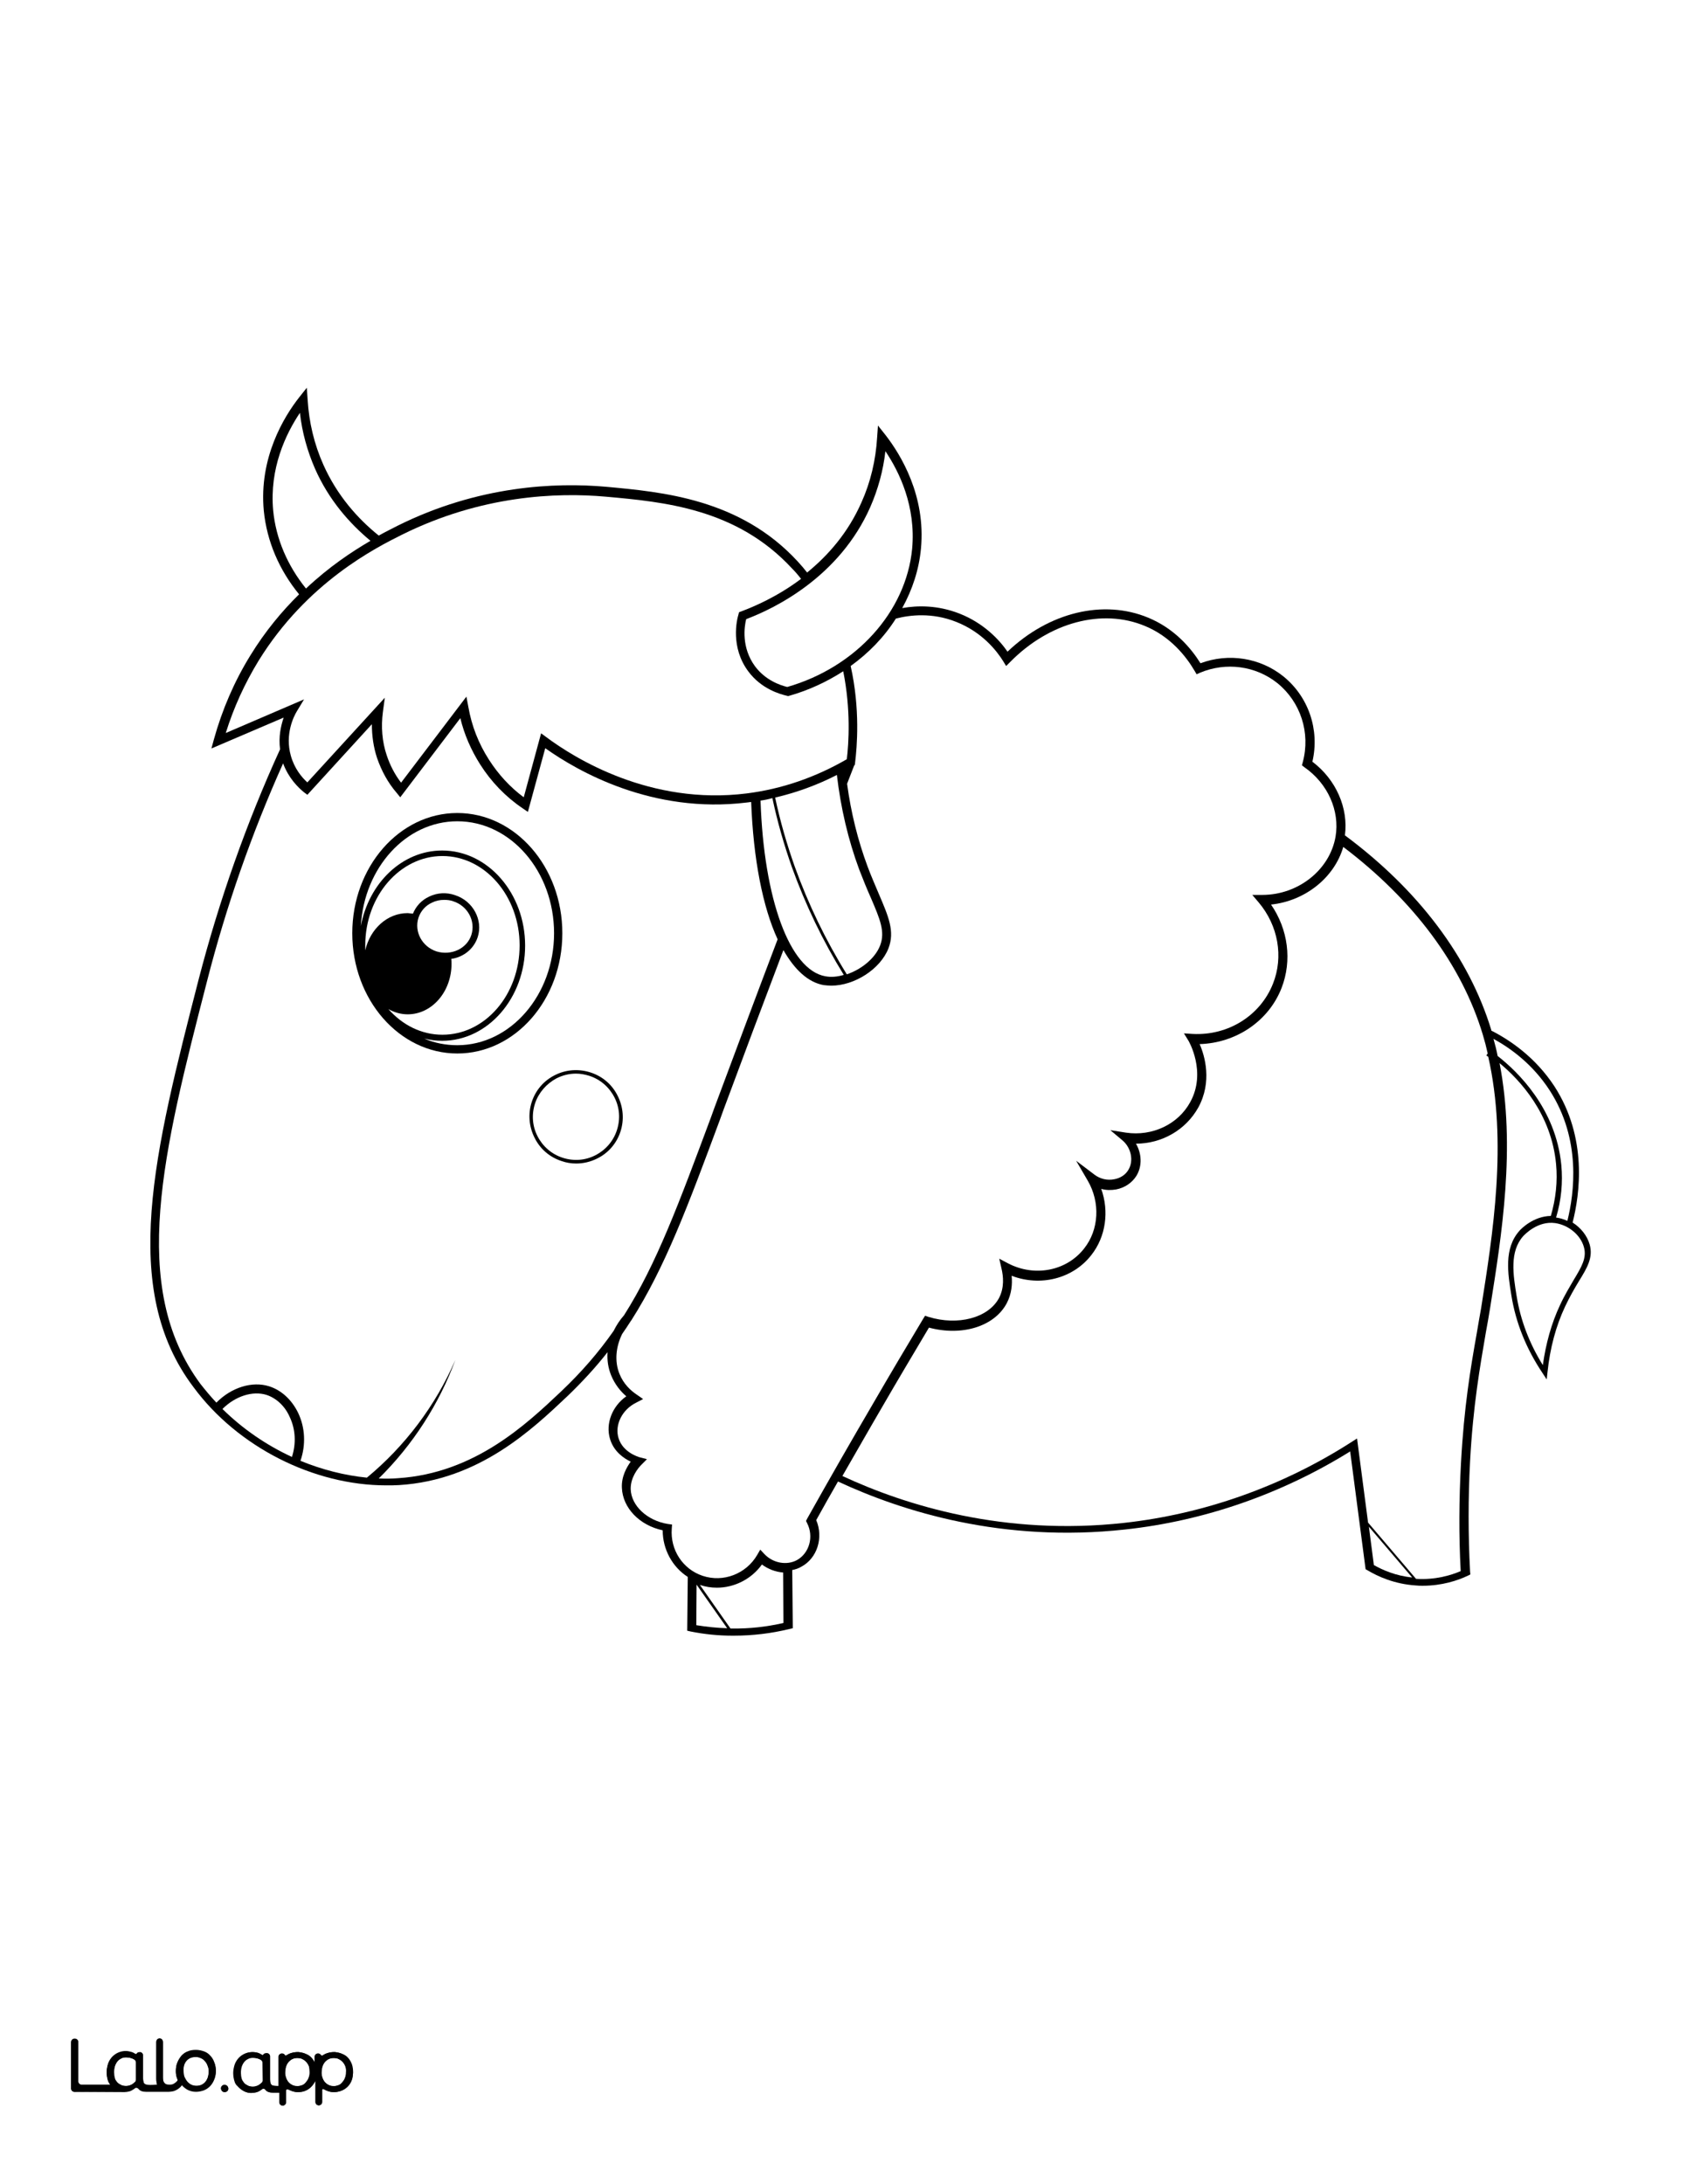
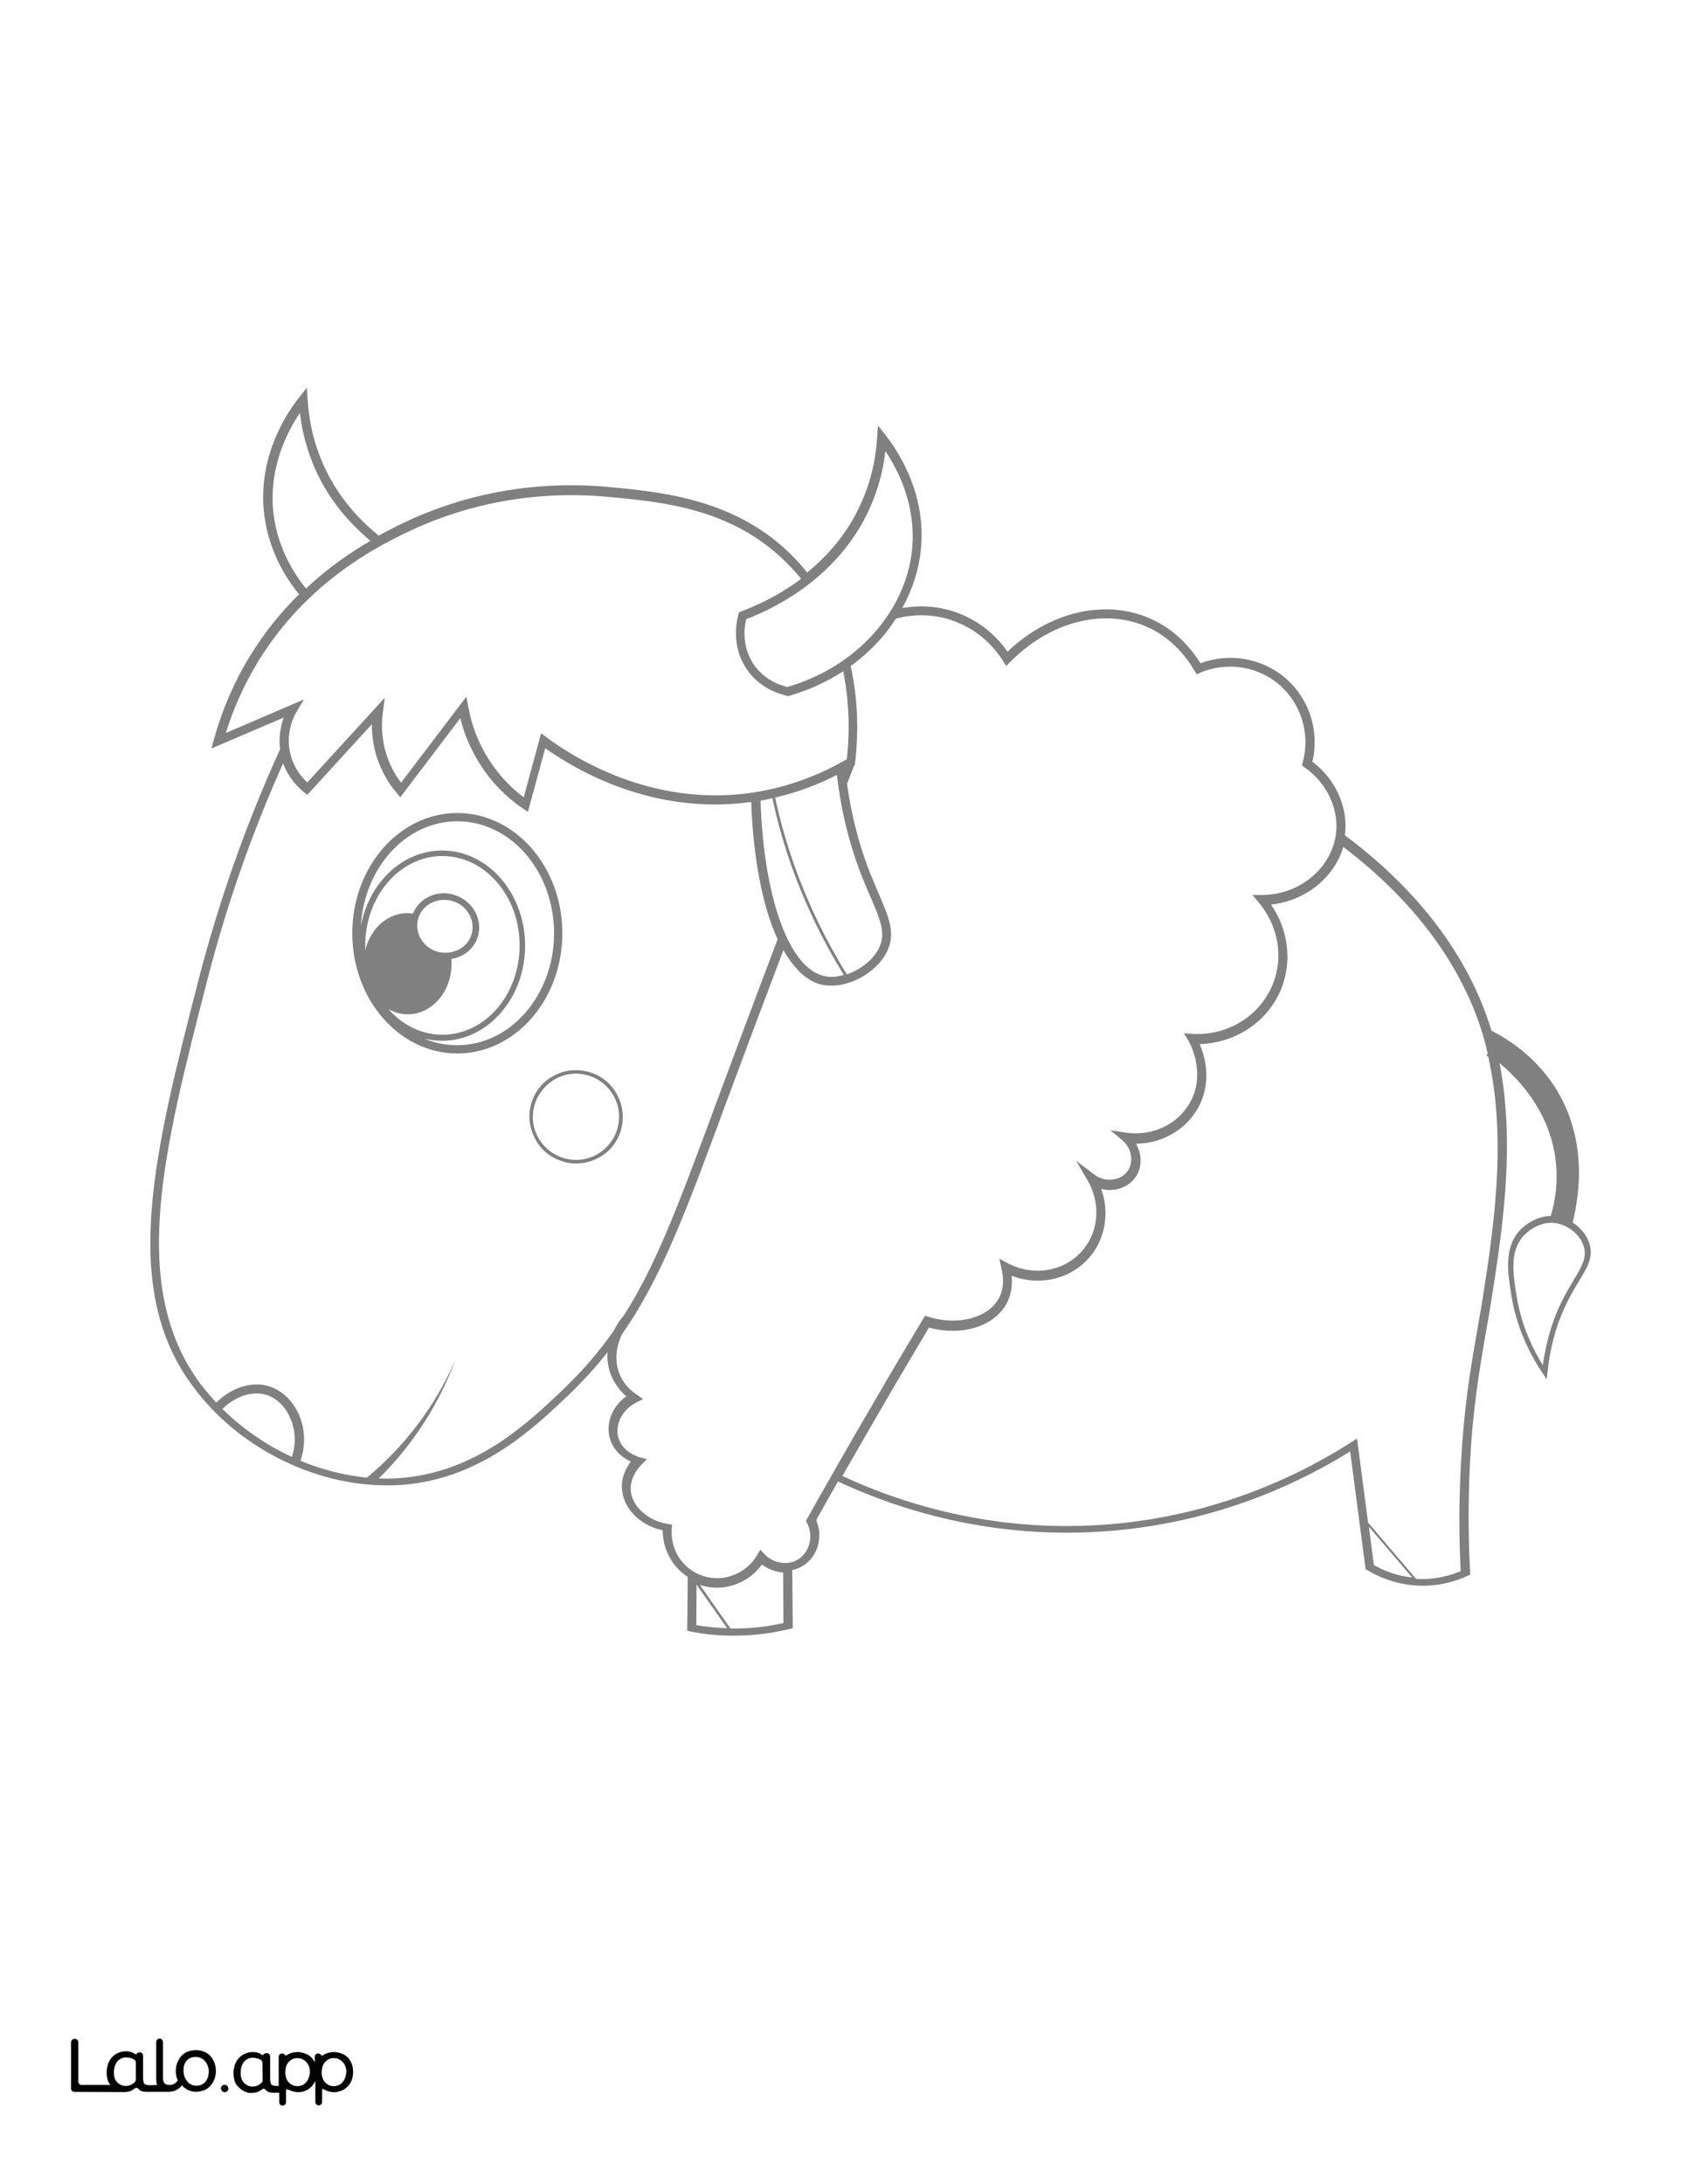
<svg xmlns="http://www.w3.org/2000/svg" version="1.1" id="Layer_1" data-name="Layer 1" x="0px" y="0px" viewBox="0 0 612 792" style="enable-background:new 0 0 612 792;" xml:space="preserve">
  <rect x="0" y="0" width="612" height="792" fill="#808080" stroke="none" />
  <style type="text/css">
	.st0{fill:#FFFFFF;}
	.st1{fill:#010101;}
</style>
  <g id="Black">
-     <rect x="12.1" y="13" width="591.7" height="769.9" />
-   </g>
+     </g>
  <g id="Color">
    <path class="st0" d="M163.6,496.9c-0.2,0.5-0.4,0.9-0.6,1.4C163.2,497.9,163.4,497.4,163.6,496.9z" />
    <path class="st0" d="M67.8,754.8c0.4,0.5,0.9,0.9,1.5,1.2s1.2,0.4,1.9,0.4c0.7,0,1.3-0.1,1.9-0.4c0.6-0.2,1-0.6,1.4-1.1   s0.7-1.1,0.9-1.7c0.2-0.7,0.3-1.4,0.3-2.1c0-0.7-0.1-1.4-0.4-2c-0.2-0.6-0.5-1.2-1-1.7c-0.4-0.5-0.9-0.9-1.5-1.1   c-0.6-0.3-1.2-0.4-1.8-0.4c-1.5,0-2.6,0.5-3.4,1.4c-0.8,1-1.2,2.2-1.2,3.8c0,0.7,0.1,1.4,0.3,2.1C67,753.7,67.4,754.3,67.8,754.8z" />
    <path class="st0" d="M111.3,747.9c-0.4-0.5-0.8-0.9-1.4-1.2c-0.2-0.1-0.4-0.2-0.6-0.3c-0.4-0.1-0.7-0.2-1.1-0.2   c-0.8,0-1.5,0.1-2.1,0.3c-0.5,0.2-0.9,0.5-1.3,0.9c-0.8,0.9-1.3,2.1-1.4,3.6c0,0.7,0,1.4,0.2,2s0.5,1.2,0.8,1.7   c0.4,0.5,0.8,0.9,1.4,1.2c0.5,0.3,1.2,0.5,1.8,0.5c0.6,0.1,1.3-0.1,1.9-0.3s1-0.5,1.4-1s0.8-1,1-1.6c0.3-0.7,0.4-1.4,0.4-2.1   c0-0.7-0.1-1.3-0.2-2C112,749,111.7,748.4,111.3,747.9z" />
    <path class="st0" d="M42.5,755c0.4,0.5,0.9,0.7,1.4,1c0.6,0.3,1.3,0.4,1.9,0.4c0.7,0,1.3-0.2,2-0.5c0.5-0.3,0.9-0.6,1.3-1   c0.2-0.2,0.3-0.5,0.3-0.8l0,0v-6.3c0-0.4-0.2-0.8-0.6-1c-0.4-0.2-0.7-0.4-1.1-0.5c-0.6-0.2-1.3-0.3-1.9-0.3c-0.6,0-1.3,0.1-1.8,0.4   c-0.6,0.3-1,0.6-1.4,1.1s-0.7,1.1-0.9,1.7c-0.2,0.7-0.3,1.4-0.3,2.2c0,0.7,0.1,1.5,0.3,2.2C41.8,754.1,42.1,754.5,42.5,755z" />
    <path class="st0" d="M94.8,747c-0.4-0.2-0.7-0.4-1.1-0.5c-0.6-0.2-1.3-0.3-1.9-0.3s-1.3,0.1-1.8,0.4c-0.6,0.3-1,0.6-1.4,1.1   s-0.7,1.1-0.9,1.7c-0.2,0.7-0.3,1.4-0.3,2.2c0,0.7,0.1,1.5,0.3,2.2c0.2,0.6,0.5,1,0.9,1.5s0.9,0.7,1.4,1c0.6,0.3,1.3,0.4,1.9,0.4   c0.7,0,1.3-0.2,2-0.5c0.5-0.3,0.9-0.6,1.3-1c0.2-0.2,0.3-0.5,0.3-0.8v-6.3C95.4,747.6,95.2,747.2,94.8,747z" />
    <path class="st0" d="M0,792h612V0H0V792z M81.3,758.6c-0.6-0.1-1-0.5-1.1-1.1c-0.2-0.9,0.6-1.7,1.5-1.5c0.5,0.1,1,0.5,1.1,1.1   C83,758,82.2,758.7,81.3,758.6z M127.5,754.6c-0.7,1.7-2.1,3-3.9,3.6c-0.9,0.3-1.8,0.4-2.8,0.4c-0.9,0-1.8-0.3-2.6-0.7l-0.8-0.4   c-0.2-0.1-0.5,0.1-0.5,0.3v4.4c0,0.7-0.6,1.2-1.2,1.2l0,0c-0.7,0-1.2-0.6-1.2-1.2v-7.6c0-0.1-0.1-0.1-0.1,0   c-0.4,0.8-1.6,2.8-3.8,3.6c-1.2,0.4-2.3,0.4-2.8,0.4c-0.9,0-1.8-0.3-2.6-0.7l-0.7-0.3c-0.3-0.1-0.7,0.1-0.7,0.4v4.3   c0,0.7-0.6,1.2-1.2,1.2l0,0c-0.7,0-1.2-0.6-1.2-1.2v-3.5H99c-1.3,0-2.3-0.3-2.8-1.1c-0.2-0.3-0.8-0.5-1.2-0.2   c-0.2,0.1-0.3,0.2-0.4,0.3s-0.3,0.2-0.5,0.3c-0.4,0.2-0.9,0.4-1.4,0.6c-0.5,0.1-1,0.2-1.5,0.2c-0.3,0-0.5,0-0.6,0   c-2.4-0.2-4-2-4.4-2.4c-0.1-0.1-0.1-0.2-0.2-0.2l0,0c-0.1-0.1-0.2-0.2-0.3-0.3c0-0.1-0.1-0.1-0.1-0.2c0,0,0-0.1-0.1-0.1   c-0.2-0.3-0.3-0.6-0.4-0.9c-0.3-0.9-0.5-2-0.5-3.1c0-1,0.2-2,0.5-3c0.3-0.9,0.8-1.7,1.4-2.4c1.3-1.4,3.1-2.2,5-2.2   c0.8,0,1.6,0.2,2.3,0.4c0.4,0.2,0.8,0.3,1.1,0.6c0.2,0.1,0.5,0.1,0.6-0.1l0,0c0.3-0.6,1.3-0.5,1.4-0.5l0,0c0.5,0.1,0.9,0.6,0.9,1.1   v7.9c0,0.7,0,1.8,0.4,2.3c0.1,0.1,0.1,0.1,0.2,0.2c0.4,0.4,1.6,0.4,2.6,0.4v-10.6c0-0.7,0.6-1.2,1.2-1.2l0,0c0.4,0,0.8,0.2,1,0.6   c0.1,0.2,0.4,0.3,0.6,0.1c0.5-0.3,1-0.6,1.6-0.8c0.4-0.1,0.7-0.2,1.1-0.3c0,0,0,0,0.1,0c0.5-0.1,1.1-0.1,1.6-0.1   c0.9,0.1,1.8,0.3,2.7,0.7c0.8,0.4,1.5,0.9,2.1,1.5c0.4,0.5,0.8,1.1,1.1,1.7v-2.2c0-0.7,0.6-1.2,1.2-1.2l0,0c0.4,0,0.8,0.2,1,0.6   c0.2,0.2,0.5,0.3,0.7,0.1c0.5-0.3,1-0.6,1.6-0.8c0.4-0.1,0.7-0.2,1.1-0.3c0,0,0,0,0.1,0c0.5-0.1,1.1-0.1,1.6-0.1   c0.9,0.1,1.8,0.3,2.7,0.7c0.8,0.4,1.5,0.9,2.1,1.5c0.6,0.7,1.1,1.5,1.3,2.3c0.3,0.9,0.4,1.9,0.4,3   C128.1,752.7,127.9,753.7,127.5,754.6z M72.1,355c7.4-28.5,17.3-56.6,29.5-83.3c-0.6-4.6,0.3-8.5,1.3-11.5l-26.2,11.2l0.9-3.3   c3-10.8,7.4-21,13.2-30.4c5.4-8.8,11.5-16.1,17.7-22.2c-7.2-8.8-11.7-19.2-12.8-30.3c-1.8-19.2,7.3-34.1,12.9-41.2l2.7-3.4l0.3,4.3   c0.5,8.3,2.4,16.2,5.7,23.6c5,11.2,12.5,19.6,20.1,25.7c2.7-1.5,5-2.6,6.7-3.5c29.5-14.7,57.4-15.8,75.7-14.2   c20.6,1.9,48.7,4.4,69.6,27.1c1.2,1.3,2.4,2.7,3.4,4c7.5-6.1,14.8-14.3,19.7-25.4c3.3-7.3,5.2-15.3,5.7-23.6l0.3-4.3l2.7,3.4   c5.6,7.2,14.7,22.1,12.9,41.2c-0.7,7.6-3.1,14.9-6.8,21.6c5.5-1,12.9-1.1,20.8,2c8.9,3.5,14.5,9.6,17.4,13.8   c15-14.3,34.8-19.1,51.1-12.3c9.4,3.9,15.4,10.9,18.9,16.5c10.2-3.8,21.6-2,30,4.7c9.2,7.4,13.3,19.4,10.6,31   c8.6,6.5,13.1,16.8,11.8,26.7c26.8,19.9,45.1,44.3,53.1,70.6c0,0.1,0,0.1,0,0.2c6.9,3.5,16,9.7,22.9,20.2   c12.1,18.7,9.2,39.2,6.6,49.4c3,1.9,5.3,4.8,6.2,8c1.3,4.7-0.9,8.4-4,13.4c-1.5,2.5-3.2,5.4-4.9,9c-3.4,7.2-5.5,15.2-6.4,23.8   l-0.3,2.7l-1.5-2.3c-5.9-8.8-9.7-18.2-11.3-28.1c-1.3-8-2.8-17.1,2.9-23.5c0.5-0.6,5-5.3,11.4-5.4c1.8-6.2,2.5-12.5,1.9-18.8   c-1.7-18.2-13.1-30.5-20.5-36.6c5.9,30.4,0.8,62.3-3.4,88.6c-0.5,3-1,6.1-1.6,9.2c-2.1,12.3-4.6,26.3-5.7,46.6   c-0.7,13.3-0.7,26.7,0,39.9l0.1,1.1l-1,0.5c-3.6,1.7-9.3,3.6-16.3,3.6c-0.8,0-1.6,0-2.4-0.1c-7.9-0.5-13.9-3.3-17.6-5.5l-0.7-0.4   l-5.6-42.7c-24.8,15.4-52.9,25.2-81.6,28.3c-44.4,4.9-80.8-6.5-104.2-17.4c-2.7,4.7-5.3,9.3-7.9,14c2.7,6.3,0.4,13.8-5.4,16.9   c-1,0.6-2.2,1-3.3,1.2l0.2,21.1l-1.3,0.3c-6.5,1.6-13.3,2.4-20,2.4c-0.2,0-0.5,0-0.7,0c-5,0-10-0.5-15-1.5l-1.3-0.3l0.2-19.5   c-5.6-3.6-9.1-10-9.1-16.9c-8.4-1.8-14.5-8.1-14.8-15.4c-0.2-4.1,1.7-7.4,3.2-9.5c-2.5-1.2-6.1-3.6-7.5-8.2   c-1.7-5.6,0.8-11.9,5.9-15.5c-2-1.7-4.1-4.2-5.5-7.6c-1.1-2.7-1.5-5.5-1.3-8.4c-4.3,5.5-9.1,10.7-14.5,15.9   c-12.8,12.1-32.1,30.5-61.1,32.3c-1.5,0.1-3.1,0.1-4.7,0.1c-26.3,0-53.9-13.9-69.9-35.6C43.2,467.3,56,417.7,72.1,355z M25.8,740.4   c0-0.7,0.6-1.2,1.2-1.2h0.2c0.7,0,1.2,0.6,1.2,1.2v14.3c0,0.7,0.6,1.2,1.2,1.2h10.5c-0.4-0.4-0.7-0.9-0.9-1.5   c-0.3-0.9-0.5-2-0.5-3.1c0-1,0.2-2,0.5-3c0.3-0.9,0.8-1.7,1.4-2.4c1.3-1.4,3.1-2.2,5-2.2c0.8,0,1.6,0.2,2.3,0.4   c0.4,0.2,0.8,0.3,1.1,0.6c0.2,0.1,0.5,0.1,0.6-0.1l0,0c0.3-0.6,1.3-0.5,1.4-0.5c0.5,0.1,0.9,0.6,0.9,1.1v7.9c0,0.7,0,1.8,0.4,2.3   c0.1,0.1,0.1,0.1,0.2,0.2c0.7,0.6,3.3,0.4,4.2,0.3c0.1,0,0.2,0,0.4,0c0-0.1,0-0.1-0.1-0.1c-0.2-0.6-0.3-1.3-0.3-2.2v-13.3   c0-0.7,0.6-1.2,1.2-1.2l0,0c0.7,0,1.2,0.6,1.2,1.2v13c0,1,0.2,1.6,0.6,2c0.4,0.5,1,0.6,1.8,0.6c0.3,0,0.7,0,1-0.1   c0.9-0.3,1.8-1.1,2-1.6c0,0-0.2-0.5-0.3-0.8c-0.3-0.9-0.4-1.5-0.4-2.6c0-1.2,0.2-2.2,0.6-3.1c0.4-0.9,0.9-1.7,1.5-2.4   c0.7-0.7,1.4-1.2,2.3-1.5c0.9-0.4,1.9-0.5,2.9-0.5s1.9,0.2,2.8,0.5s1.7,0.8,2.3,1.5c0.7,0.7,1.2,1.5,1.5,2.4c0.4,0.9,0.6,2,0.6,3.1   s-0.2,2.2-0.6,3.1c-0.7,1.8-2,3.2-3.8,3.9c-0.9,0.4-1.9,0.5-2.8,0.5c-1,0-1.9-0.2-2.8-0.6c-0.7-0.3-1.9-1.2-2.3-1.8   c-0.6,1-2.2,2-3.2,2.2c-0.5,0.1-1.1,0.2-1.6,0.2H53c-1.3,0-2.3-0.3-2.8-1.1c-0.2-0.3-0.8-0.5-1.2-0.2c-0.2,0.1-0.3,0.2-0.4,0.3   c-0.1,0.1-0.3,0.2-0.5,0.3c-0.4,0.2-0.9,0.4-1.4,0.6c-0.5,0.1-1,0.2-1.5,0.2L27,758.5c-0.7,0-1.2-0.6-1.2-1.2V740.4z" />
    <path class="st0" d="M124.5,747.9c-0.4-0.5-0.8-0.9-1.4-1.2c-0.2-0.1-0.4-0.2-0.6-0.3c-0.4-0.1-0.7-0.2-1.1-0.2   c-0.8,0-1.5,0.1-2.1,0.3c-0.5,0.2-0.9,0.5-1.3,0.9c-0.8,0.9-1.3,2.1-1.4,3.6c0,0.7,0,1.4,0.2,2s0.5,1.2,0.8,1.7   c0.4,0.5,0.8,0.9,1.4,1.2c0.5,0.3,1.2,0.5,1.8,0.5c0.6,0.1,1.3-0.1,1.9-0.3s1-0.5,1.4-1s0.8-1,1-1.6c0.3-0.7,0.4-1.4,0.4-2.1   c0.1-0.7,0-1.3-0.2-2C125.2,749,124.9,748.4,124.5,747.9z" />
    <path class="st0" d="M308.6,241.5c3.5,15.6,2.3,29.4,1.6,35.1l-0.1,0.8l-0.2,0.1c-0.9,2.2-1.7,4.5-2.6,6.7   c1.4,10.4,3.9,20.5,7.4,29.9c1.4,3.8,2.9,7.1,4.1,10c3.5,8.2,5.9,13.6,3.5,19.8c-3,7.6-12.4,13.5-20.7,13.5c-0.9,0-1.9-0.1-2.8-0.2   c-5.6-1-10.5-5.5-14.6-12.7c-7.5,19.8-14.8,39.2-21.8,58.1l-1.3,3.6c-11.4,30.7-19.8,53.3-32.1,72.6l0,0l-0.1,0.1   c-1,1.6-2.1,3.2-3.2,4.8c-2.3,4.7-2.8,9.9-1,14.4c1.5,3.8,4.2,6.2,6.3,7.6l2.3,1.6l-2.5,1.3c-5.1,2.5-7.9,8.1-6.4,12.9   c1.6,5.2,7.3,6.8,7.6,6.9l2.7,0.7l-2,2c-1.2,1.2-4,4.6-3.9,8.9c0.2,6,6,11.4,13.5,12.6l1.5,0.2l-0.1,1.5c-0.6,7.7,4,14.7,11.2,17.1   c7.5,2.5,15.8-0.7,19.8-7.6l1.1-1.9l1.5,1.6c3.1,3.3,8.1,4.2,11.8,2.2c4.5-2.5,6.2-8.5,3.7-13.4l-0.4-0.8l0.4-0.8   c7.9-14.1,16.1-28.4,24.3-42.4c5.8-10,11.8-20.1,17.8-30.1l0.7-1.1l1.2,0.4c10.7,3.3,21.7,0.4,25.6-6.8c2-3.8,1.6-7.9,0.9-10.8   l-0.8-3.5l3.2,1.7c9.6,5,21.2,2.8,27.6-5.4c5.4-6.8,5.9-16.7,1.3-24.6l-4.2-7.2l6.6,5c2.1,1.6,4.7,2.2,7.2,1.7   c2.3-0.4,4.2-1.7,5.2-3.5c1.9-3.2,1-7.9-2.2-10.6l-4.4-3.7l5.7,0.9c9.5,1.4,18.9-3,23.3-11.1c6-10.9-0.6-22.2-0.7-22.3l-1.6-2.6   l3.1,0.2c12.9,0.7,24.6-6.6,29.2-18.2c3.9-9.8,1.9-21.1-5.2-29.5l-2.3-2.7h3.5c0,0,0,0,0.1,0c13.1,0,24.5-9.1,26.6-21.1   c1.6-9.4-2.8-19.3-11.3-25.2l-0.9-0.7l0.3-1.1c2.9-10.7-0.8-21.9-9.2-28.7c-7.9-6.3-18.6-7.7-28-3.8l-1.3,0.6l-0.7-1.2   c-3.1-5.3-8.8-12.5-18-16.3c-15.5-6.5-34.7-1.4-48.9,13l-1.5,1.5l-1.1-1.8c-2.3-3.7-7.6-10.5-17-14.2c-8.8-3.5-16.9-2.5-21.9-1.2   C320.7,231.1,315.1,236.8,308.6,241.5z" />
    <path class="st0" d="M461.1,328c6.2,9,7.7,20.3,3.8,30.3c-4.7,12-16.5,19.9-29.7,20.3c1.9,4.3,4.6,13.7-0.5,23   c-4.5,8.1-13.2,13.1-22.6,13.1l0,0c2.1,3.6,2.3,8.1,0.2,11.6c-1.6,2.6-4.3,4.4-7.4,5c-1.8,0.3-3.6,0.3-5.4-0.2   c2.9,8.1,1.7,17.3-3.6,24c-6.7,8.6-18.5,11.5-28.9,7.5c0.3,3,0,6.6-1.8,10c-4.5,8.4-16.2,12-28.2,8.8c-5.7,9.6-11.5,19.3-17.1,29   c-4.8,8.2-9.5,16.5-14.3,24.8c23,10.7,58.8,21.8,102.2,17c29-3.2,57.5-13.3,82.3-29.2l2.2-1.4l4,30.5l17.4,20.4h0.1   c6.8,0.4,12.3-1.2,16.1-2.8c-0.7-12.9-0.6-26.1,0.1-39.1c1.1-20.5,3.5-34.6,5.7-47c0.5-3.2,1.1-6.2,1.6-9.2   c4.3-27.1,9.6-60.2,2.6-91.2c-0.3-0.2-0.5-0.4-0.7-0.5l0.5-0.7c-0.5-2.3-1.1-4.6-1.8-6.9c-7.6-25.2-25.1-48.7-50.6-68   C484.1,318.2,473.5,326.7,461.1,328z" />
    <path class="st0" d="M498.4,567.5c3.2,1.8,7.9,3.9,13.9,4.5l-15.7-18.4L498.4,567.5z" />
-     <path class="st0" d="M566.4,422.4c0.6,6.4,0,12.8-1.9,19.1h0.1c1.4,0.2,2.7,0.6,4,1.2c2.5-10,5.1-29.5-6.4-47.3   c-6.1-9.4-14-15.2-20.4-18.7c0.6,2.1,1.1,4.1,1.5,6.2C550.6,388.6,564.4,401.9,566.4,422.4z" />
    <path class="st0" d="M276.4,567.3c-3.8,5.3-10,8.4-16.3,8.4c-2.1,0-4.1-0.3-6.2-1l11.1,15.8c0.2,0,0.4,0,0.6,0   c6.3,0.1,12.5-0.6,18.6-2l-0.1-18.3C281.4,570,278.7,569,276.4,567.3z" />
    <path class="st0" d="M252.6,589.3c3.7,0.6,7.5,1,11.2,1.1l-11.1-15.8L252.6,589.3z" />
    <path class="st0" d="M96.7,505.8c-5.1-1.6-11.4,0.5-16,5.1c7.3,7.2,15.9,13.1,25.2,17.4c1.6-4.9,1.3-10.1-0.8-14.5   C103.4,509.9,100.3,507,96.7,505.8z" />
    <path class="st0" d="M149.8,331.3c1.1-2.7,3.1-4.9,5.9-6.2c2.9-1.4,6.3-1.6,9.4-0.5c6.5,2.1,10.2,9,8.2,15.2   c-1.4,4.3-5.2,7.3-9.6,7.9c0.1,0.6,0.1,1.2,0.1,1.8c0,10.1-7.1,18.3-15.9,18.3c-2.5,0-4.9-0.7-7-1.9c5.1,5.8,12,9.3,19.6,9.3   c15.5,0,28-14.5,28-32.4s-12.6-32.4-28-32.4s-28,14.5-28,32.4c0,0.6,0,1.2,0,1.8c1.8-7.8,8-13.5,15.4-13.5   C148.5,331.2,149.2,331.2,149.8,331.3z" />
    <path class="st0" d="M160.4,308.4c16.6,0,30.1,15.5,30.1,34.5s-13.5,34.5-30.1,34.5c-2.2,0-4.4-0.3-6.5-0.8c3.7,1.6,7.8,2.4,12,2.4   c19.3,0,35.1-18.2,35.1-40.6s-15.7-40.6-35.1-40.6c-18.6,0-33.8,16.8-35,38C133.8,320.2,145.9,308.4,160.4,308.4z" />
    <path class="st0" d="M194.1,400.1c-1.3,4-1,8.2,0.9,11.9c1.9,3.7,5.1,6.5,9.1,7.8s8.2,1,11.9-0.9s6.5-5.1,7.8-9.1s1-8.2-0.9-11.9   c-1.9-3.7-5.1-6.5-9.1-7.8c-1.6-0.5-3.2-0.8-4.9-0.8c-2.4,0-4.8,0.6-7,1.7C198.2,393,195.4,396.2,194.1,400.1z" />
    <path class="st0" d="M78.5,508.6c5.4-5.5,13-7.9,19.2-5.9c4.4,1.4,8.2,4.9,10.5,9.7c2.5,5.3,2.8,11.5,0.8,17.3   c7.8,3.2,16,5.3,24.1,6.1c13.8-11.4,24.9-26.1,32.1-42.7c-5.9,16-15.4,30.8-27.8,43c2.3,0.1,4.7,0.1,7-0.1   c27.8-1.8,46.6-19.6,59.1-31.4c7.5-7.1,13.7-14.3,19.1-22c1-2,2.2-3.9,3.8-5.7l0,0c11.8-18.6,19.9-40.6,31.5-71.7l1.3-3.6   c7.4-19.8,15-40.2,22.9-61c-5.4-11.7-8.8-29-9.6-49.8c-0.5,0.1-1,0.1-1.6,0.2c-34.2,4.2-61.3-11.3-73.1-19.7l-6.3,23.1l-1.9-1.3   c-6.2-4.2-11.4-9.6-15.4-15.9c-3.3-5.2-5.8-10.9-7.2-16.8l-21.8,28.7l-1.3-1.6c-3.2-3.7-5.5-8-7.1-12.6c-1.3-3.9-1.9-8.1-1.9-12.3   l-23.4,25.6l-1.2-0.9c-2.1-1.7-5.6-5.1-7.6-10.5c-11.4,25.4-20.7,52-27.6,79c-15.9,61.8-28.5,110.7-2.4,146   C74.6,504.2,76.5,506.5,78.5,508.6z M214.3,388.9c4.3,1.4,7.8,4.4,9.8,8.5c2,4,2.4,8.6,1,12.9s-4.4,7.8-8.5,9.8   c-2.4,1.2-5,1.8-7.6,1.8c-1.8,0-3.6-0.3-5.3-0.9c-4.3-1.4-7.8-4.4-9.8-8.5c-2-4-2.4-8.6-1-12.9s4.4-7.8,8.5-9.8   C205.4,387.8,210,387.5,214.3,388.9z M165.9,294.8c21,0,38.1,19.5,38.1,43.6S186.9,382,165.9,382s-38.1-19.5-38.1-43.6   S144.9,294.8,165.9,294.8z" />
    <path class="st1" d="M27,758.5l18.2,0.1c0.5,0,1-0.1,1.5-0.2c0.5-0.1,1-0.3,1.4-0.6c0.2-0.1,0.3-0.2,0.5-0.3   c0.1-0.1,0.3-0.2,0.4-0.3c0.3-0.3,0.9-0.1,1.2,0.2c0.6,0.8,1.5,1.1,2.8,1.1h8.2c0.5,0,1.1-0.1,1.6-0.2c1-0.2,2.6-1.2,3.2-2.2   c0.4,0.6,1.6,1.5,2.3,1.8c0.9,0.4,1.8,0.6,2.8,0.6s1.9-0.2,2.8-0.5c1.8-0.7,3.1-2.1,3.8-3.9c0.4-0.9,0.6-2,0.6-3.1   c0-1.2-0.2-2.2-0.6-3.1c-0.3-0.9-0.9-1.7-1.5-2.4c-0.7-0.7-1.4-1.2-2.3-1.5c-0.9-0.4-1.8-0.5-2.8-0.5s-1.9,0.2-2.9,0.5   c-0.9,0.3-1.6,0.8-2.3,1.5c-0.6,0.6-1.1,1.4-1.5,2.4c-0.4,0.9-0.6,2-0.6,3.1s0.1,1.7,0.4,2.6c0.1,0.2,0.3,0.7,0.3,0.8   c-0.2,0.6-1.1,1.4-2,1.6c-0.3,0.1-0.7,0.1-1,0.1c-0.7,0-1.4-0.1-1.8-0.6c-0.4-0.5-0.6-1-0.6-2v-13c0-0.7-0.6-1.2-1.2-1.2l0,0   c-0.7,0-1.2,0.6-1.2,1.2v13.3c0,0.9,0.1,1.6,0.3,2.2c0,0.1,0,0.1,0.1,0.1c-0.1,0-0.2,0-0.4,0c-1,0.1-3.5,0.3-4.2-0.3   c-0.1-0.1-0.1-0.1-0.2-0.2c-0.4-0.5-0.4-1.7-0.4-2.3v-7.9c0-0.5-0.4-1-0.9-1.1c-0.1,0-1-0.1-1.4,0.5l0,0c-0.1,0.2-0.4,0.3-0.6,0.1   c-0.4-0.2-0.7-0.4-1.1-0.6c-0.7-0.3-1.4-0.4-2.3-0.4c-1.9,0-3.7,0.8-5,2.2c-0.6,0.7-1.1,1.5-1.4,2.4c-0.3,1-0.5,2-0.5,3   c0,1.1,0.2,2.2,0.5,3.1c0.2,0.5,0.5,1,0.9,1.5H29.6c-0.7,0-1.2-0.6-1.2-1.2v-14.3c0-0.7-0.6-1.2-1.2-1.2H27c-0.7,0-1.2,0.6-1.2,1.2   v16.8C25.8,757.9,26.3,758.5,27,758.5z M67.7,747.2c0.8-1,2-1.4,3.4-1.4c0.6,0,1.3,0.2,1.8,0.4c0.6,0.3,1.1,0.7,1.5,1.1   c0.4,0.5,0.8,1.1,1,1.7c0.2,0.7,0.4,1.3,0.4,2s-0.1,1.4-0.3,2.1c-0.2,0.6-0.5,1.2-0.9,1.7s-0.9,0.8-1.4,1.1   c-0.6,0.3-1.3,0.4-1.9,0.4s-1.3-0.1-1.9-0.4c-0.6-0.3-1.1-0.7-1.5-1.2s-0.7-1.1-1-1.7c-0.2-0.7-0.3-1.4-0.3-2.1   C66.5,749.4,66.9,748.1,67.7,747.2z M41.6,749.2c0.2-0.6,0.5-1.2,0.9-1.7s0.9-0.8,1.4-1.1c0.6-0.3,1.2-0.4,1.8-0.4s1.3,0.1,1.9,0.3   c0.4,0.1,0.8,0.3,1.1,0.5s0.6,0.6,0.6,1v6.3l0,0c0,0.3-0.1,0.6-0.3,0.8c-0.4,0.4-0.8,0.7-1.3,1c-0.6,0.3-1.3,0.5-2,0.5   s-1.4-0.1-1.9-0.4c-0.5-0.3-1-0.5-1.4-1s-0.7-0.9-0.9-1.5c-0.2-0.7-0.3-1.4-0.3-2.2C41.3,750.6,41.4,749.9,41.6,749.2z" />
    <path class="st1" d="M126.4,746.3c-0.6-0.7-1.3-1.2-2.1-1.5c-0.8-0.4-1.8-0.6-2.7-0.7c-0.5,0-1.1,0-1.6,0.1c0,0,0,0-0.1,0   c-0.4,0.1-0.8,0.2-1.1,0.3c-0.6,0.2-1.1,0.4-1.6,0.8c-0.2,0.2-0.5,0.1-0.7-0.1c-0.2-0.3-0.6-0.6-1-0.6l0,0c-0.7,0-1.2,0.6-1.2,1.2   v2.2c-0.3-0.6-0.7-1.2-1.1-1.7c-0.6-0.7-1.3-1.2-2.1-1.5c-0.8-0.4-1.8-0.6-2.7-0.7c-0.5,0-1.1,0-1.6,0.1c0,0,0,0-0.1,0   c-0.4,0.1-0.8,0.2-1.1,0.3c-0.6,0.2-1.1,0.5-1.6,0.8c-0.2,0.1-0.4,0.1-0.6-0.1c-0.2-0.4-0.6-0.6-1-0.6l0,0c-0.7,0-1.2,0.6-1.2,1.2   v10.6c-1,0-2.2,0-2.6-0.4c-0.1-0.1-0.1-0.1-0.2-0.2c-0.4-0.5-0.4-1.7-0.4-2.3v-7.9c0-0.5-0.4-1-0.9-1.1l0,0c-0.1,0-1-0.1-1.4,0.5   l0,0c-0.1,0.2-0.4,0.3-0.6,0.1c-0.4-0.2-0.7-0.4-1.1-0.6c-0.7-0.3-1.4-0.4-2.3-0.4c-1.9,0-3.7,0.8-5,2.2c-0.6,0.7-1.1,1.5-1.4,2.4   c-0.3,1-0.5,2-0.5,3c0,1.1,0.2,2.2,0.5,3.1c0.1,0.3,0.3,0.6,0.4,0.9c0,0,0,0.1,0.1,0.1c0,0.1,0.1,0.1,0.1,0.2   c0.1,0.1,0.2,0.2,0.3,0.3l0,0c0,0,0.1,0.1,0.2,0.2c0.3,0.4,1.9,2.2,4.4,2.4c0.1,0,0.3,0,0.6,0c0.5,0,1-0.1,1.5-0.2   c0.5-0.1,1-0.3,1.4-0.6c0.2-0.1,0.3-0.2,0.5-0.3c0.1-0.1,0.3-0.2,0.4-0.3c0.3-0.3,0.9-0.1,1.2,0.2c0.6,0.8,1.5,1.1,2.8,1.1h2.1v3.5   c0,0.7,0.6,1.2,1.2,1.2l0,0c0.7,0,1.2-0.6,1.2-1.2V758c0-0.3,0.4-0.6,0.7-0.4l0.7,0.3c0.8,0.4,1.7,0.6,2.6,0.7   c0.4,0,1.6,0.1,2.8-0.4c2.3-0.8,3.4-2.7,3.8-3.6c0-0.1,0.1,0,0.1,0v7.6c0,0.7,0.6,1.2,1.2,1.2l0,0c0.7,0,1.2-0.6,1.2-1.2v-4.4   c0-0.3,0.3-0.5,0.5-0.3l0.8,0.4c0.8,0.4,1.7,0.6,2.6,0.7c0.9,0.1,1.9-0.1,2.8-0.4c1.7-0.6,3.1-1.9,3.9-3.6c0.4-0.9,0.6-1.9,0.7-3   c0-1.1-0.1-2.1-0.4-3C127.4,747.8,127,747,126.4,746.3z M95.3,754.3c0,0.3-0.1,0.5-0.3,0.8c-0.4,0.4-0.8,0.7-1.3,1   c-0.6,0.3-1.3,0.5-2,0.5s-1.4-0.1-1.9-0.4c-0.5-0.3-1-0.5-1.4-1s-0.7-0.9-0.9-1.5c-0.2-0.7-0.3-1.4-0.3-2.2c0-0.7,0.1-1.5,0.3-2.2   c0.2-0.6,0.5-1.2,0.9-1.7s0.9-0.8,1.4-1.1c0.6-0.3,1.2-0.4,1.8-0.4c0.6,0,1.3,0.1,1.9,0.3c0.4,0.1,0.8,0.3,1.1,0.5   c0.3,0.2,0.6,0.6,0.6,1L95.3,754.3z M112,753.6c-0.2,0.6-0.5,1.1-1,1.6c-0.4,0.4-0.9,0.8-1.4,1c-0.6,0.2-1.3,0.3-1.9,0.3   s-1.2-0.2-1.8-0.5c-0.5-0.3-1-0.7-1.4-1.2s-0.7-1.1-0.8-1.7c-0.2-0.7-0.3-1.3-0.2-2c0.1-1.5,0.5-2.7,1.4-3.6   c0.4-0.4,0.8-0.7,1.3-0.9c0.6-0.3,1.3-0.4,2.1-0.3c0.4,0,0.8,0.1,1.1,0.2c0.2,0.1,0.4,0.2,0.6,0.3c0.5,0.3,1,0.7,1.4,1.2   s0.7,1.1,0.9,1.7c0.2,0.6,0.3,1.3,0.2,2C112.4,752.3,112.3,753,112,753.6z M125.2,753.6c-0.2,0.6-0.5,1.1-1,1.6   c-0.4,0.4-0.9,0.8-1.4,1c-0.6,0.2-1.3,0.3-1.9,0.3s-1.2-0.2-1.8-0.5c-0.5-0.3-1-0.7-1.4-1.2s-0.7-1.1-0.8-1.7   c-0.2-0.7-0.3-1.3-0.2-2c0.1-1.5,0.5-2.7,1.4-3.6c0.4-0.4,0.8-0.7,1.3-0.9c0.6-0.3,1.3-0.4,2.1-0.3c0.4,0,0.8,0.1,1.1,0.2   c0.2,0.1,0.4,0.2,0.6,0.3c0.5,0.3,1,0.7,1.4,1.2s0.7,1.1,0.9,1.7c0.2,0.6,0.3,1.3,0.2,2C125.6,752.3,125.4,753,125.2,753.6z" />
    <path class="st1" d="M81.7,756c-0.9-0.1-1.7,0.6-1.5,1.5c0.1,0.5,0.5,1,1.1,1.1c0.9,0.1,1.7-0.6,1.5-1.5   C82.7,756.5,82.3,756.1,81.7,756z" />
    <path class="st0" d="M134.4,196.1c-7.6-6.3-15.1-14.8-20.1-26.1c-2.8-6.4-4.7-13.2-5.5-20.3c-5.1,7.6-11.1,20.1-9.7,35.4   c1,10.3,5.2,20,11.9,28.3C119.4,205.5,127.7,200,134.4,196.1z" />
    <path class="st0" d="M171,339c1.6-5-1.3-10.5-6.6-12.2c-1.1-0.4-2.2-0.5-3.3-0.5c-1.5,0-3,0.3-4.4,1c-2.4,1.1-4.1,3.1-4.9,5.5   c-1.6,5,1.3,10.5,6.6,12.2C163.7,346.6,169.4,344,171,339z" />
    <path class="st0" d="M275.9,290.3c1.2,35.8,10.6,61.4,23.5,63.7c2.1,0.4,4.4,0.2,6.7-0.5c-7.6-12.3-13.9-25.4-18.8-39   c-2.9-8.2-5.3-16.6-7.1-25.1C278.8,289.8,277.4,290.1,275.9,290.3z" />
    <path class="st0" d="M307.2,353.3c5.3-1.8,10.3-5.8,12.1-10.5c1.9-5-0.1-9.6-3.4-17.3c-1.3-2.9-2.7-6.3-4.2-10.2   c-4-10.8-6.7-22.3-8.1-34.3c-7.2,3.7-14.7,6.4-22.4,8.2c1.8,8.5,4.2,16.8,7.1,25C293.2,327.8,299.5,340.9,307.2,353.3z" />
    <path class="st0" d="M107.7,257.9c-1.1,1.8-4.4,8.3-2.2,16.1c1.3,4.7,4,7.9,6,9.7l28.1-30.7l-0.7,5.2c-0.7,5.3-0.3,10.7,1.4,15.7   c1.2,3.6,2.9,6.9,5.2,9.9l23.7-31.2l0.7,3.7c1.2,6.9,3.7,13.3,7.5,19.2c3.4,5.3,7.6,9.9,12.6,13.6l6.3-23.2l1.9,1.4   c10.2,7.6,37.7,24.8,72.7,20.4c12.7-1.6,24.9-5.8,36.3-12.4c0.7-5.8,1.5-18-1.3-31.9c-5.9,3.8-12.5,6.9-19.6,8.9l-0.4,0.1l-0.4-0.1   c-2.6-0.6-9.3-2.5-14-8.8c-6.6-8.8-4.2-18.8-3.6-20.7l0.2-0.8l0.8-0.3c4.8-1.8,13.2-5.4,21.7-11.8c-1-1.3-2.1-2.6-3.3-3.8   c-20.1-21.7-46.4-24.1-67.5-26c-17.9-1.6-45.2-0.5-74,13.8c-9.4,4.7-34.4,17.2-52,45.7c-5,8.2-9,16.9-11.9,26.2l28.4-12.2   L107.7,257.9z" />
    <path class="st0" d="M273.9,241.6c3.8,5.1,9.2,6.9,11.7,7.5c25-7.2,43.1-27.3,45.3-50.1c1.4-15.4-4.6-27.8-9.7-35.4   c-0.8,7.1-2.7,13.9-5.5,20.3c-11.2,25.3-34.6,36.7-45,40.6C270,227.2,268.9,234.8,273.9,241.6z" />
    <path class="st0" d="M552.6,448.2c-5,5.6-3.7,13.9-2.4,21.8c1.4,8.7,4.6,17.1,9.5,25c1.1-7.8,3.1-15.1,6.2-21.7   c1.7-3.7,3.5-6.6,5-9.2c2.9-4.8,4.8-8,3.7-11.9c-1.2-4.4-5.6-8-10.4-8.7C557.8,442.6,553.1,447.7,552.6,448.2z" />
  </g>
</svg>